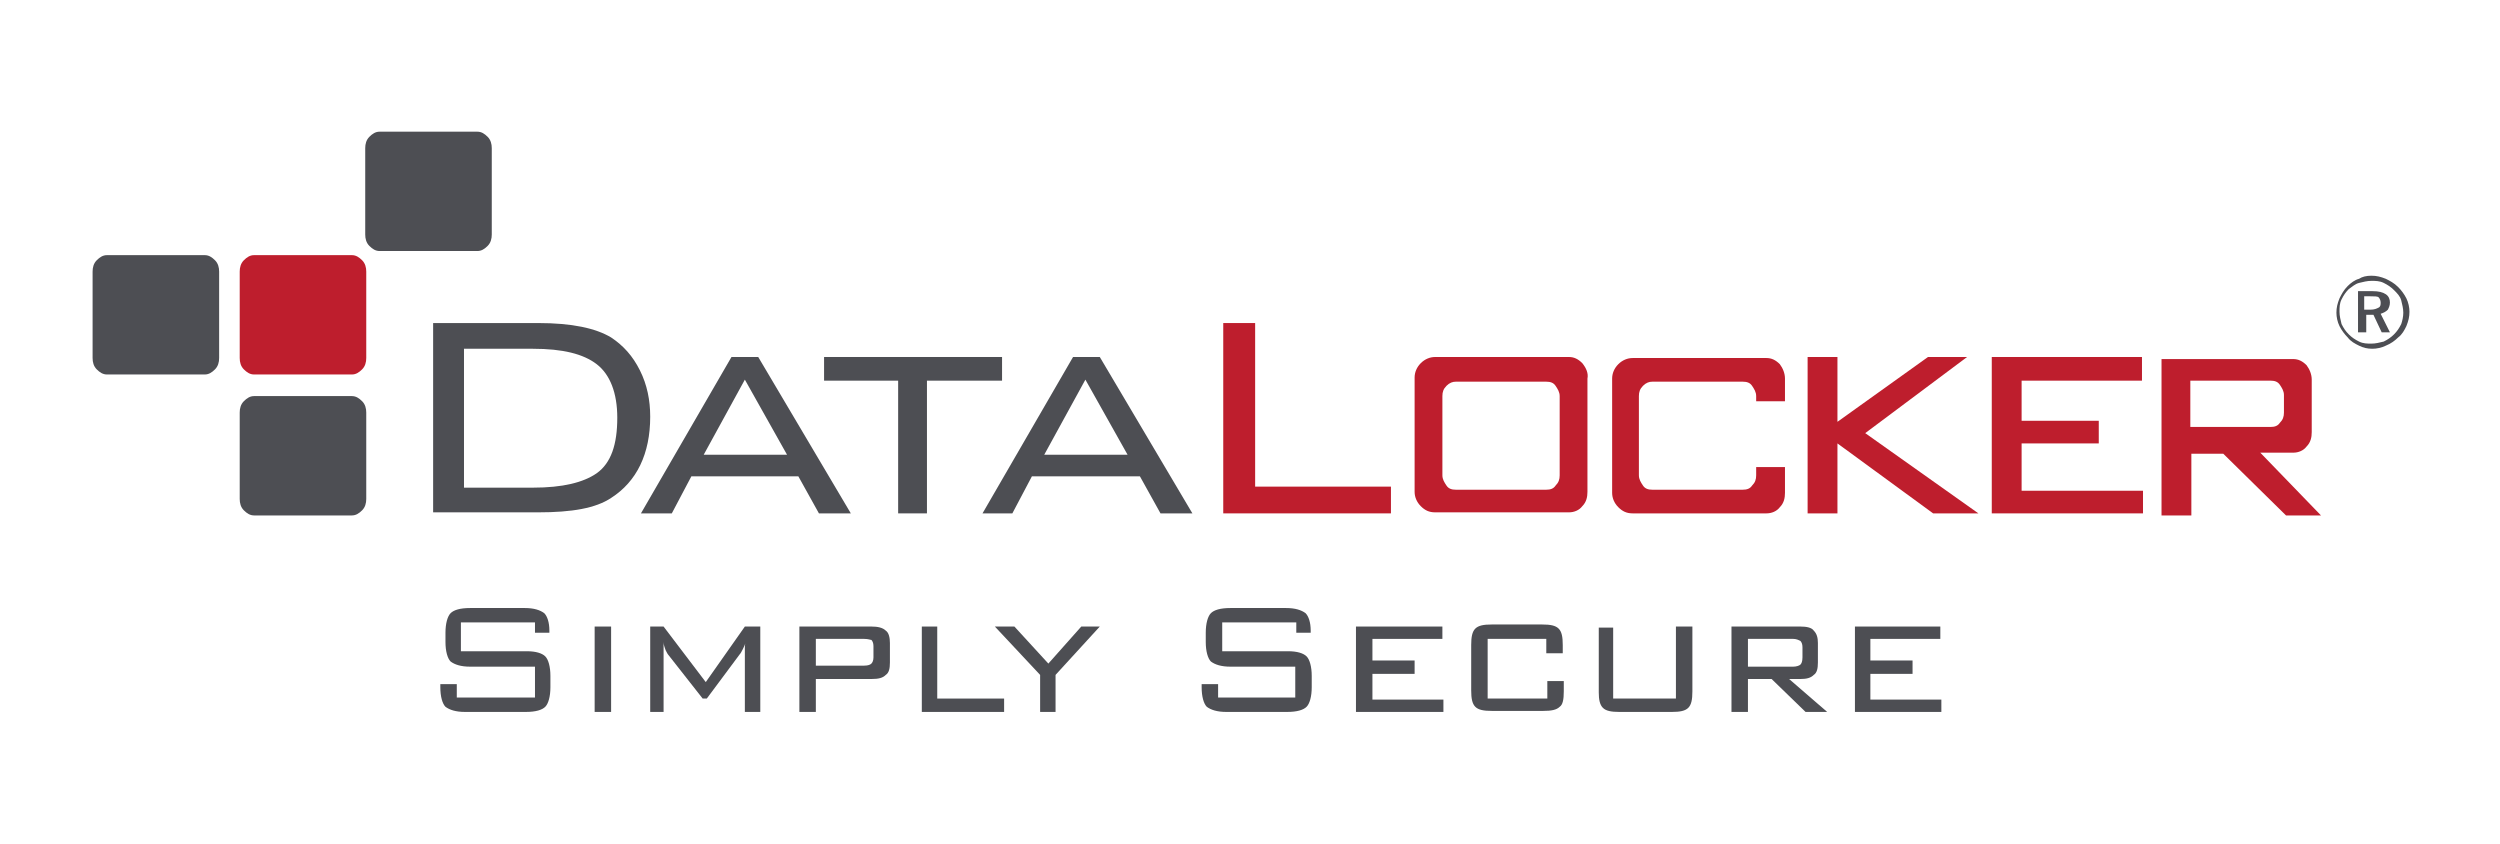
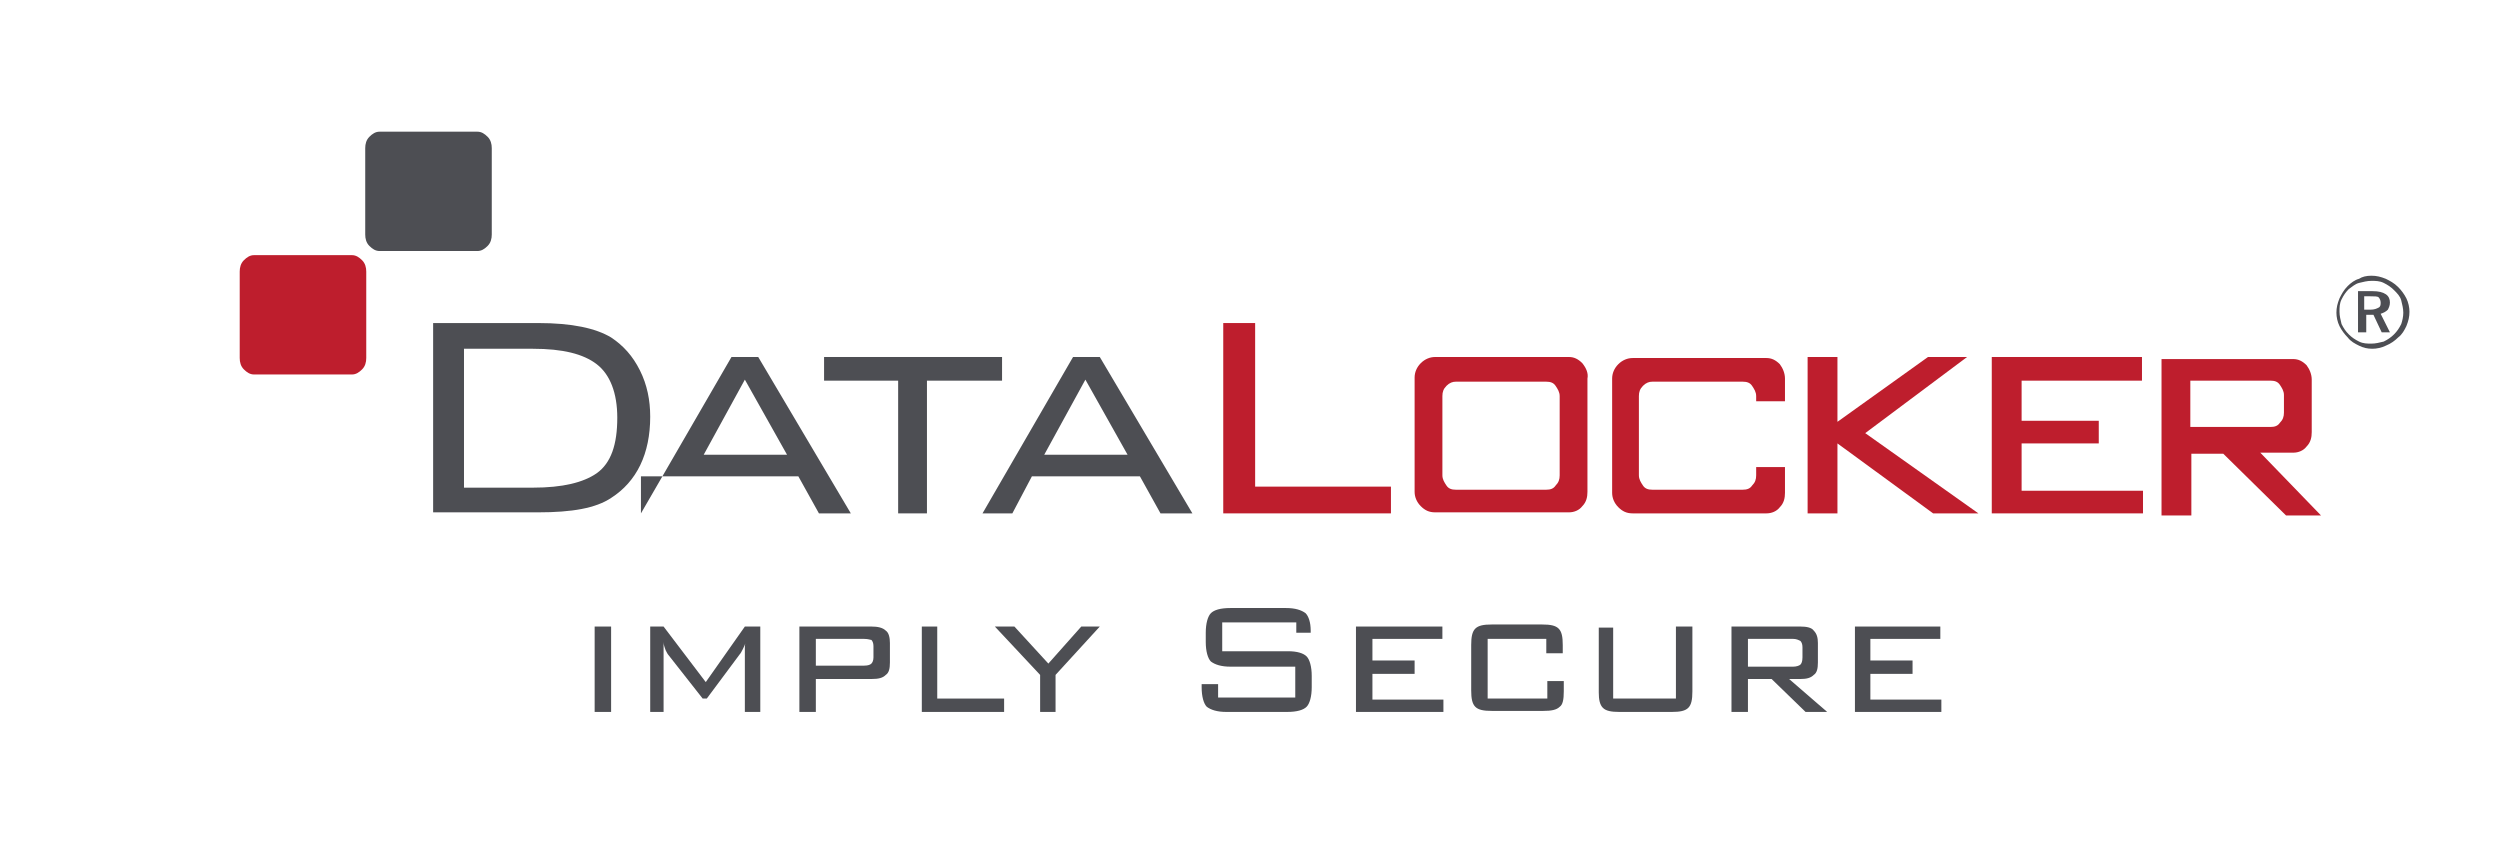
<svg xmlns="http://www.w3.org/2000/svg" version="1.1" x="0px" y="0px" viewBox="0 0 243 82" style="enable-background:new 0 0 243 82;" xml:space="preserve">
  <style type="text/css">
	.st0{fill:#4D4E53;}
	.st1{fill:#BE1E2D;}
</style>
  <g id="Layer_1">
    <g>
      <path class="st0" d="M52.3,31.4c3.3,0,5.6,0.5,7.1,1.4c1.2,0.8,2.1,1.8,2.8,3.2c0.7,1.4,1,2.9,1,4.5c0,3.6-1.3,6.3-3.8,7.9    c-1.5,1-3.8,1.4-7.1,1.4H42.1V31.4H52.3z M51.8,33.9h-6.7v13.5h6.7c2.9,0,4.9-0.5,6.2-1.4c1.4-1,2-2.8,2-5.4c0-2.4-0.7-4.2-2-5.2    C56.7,34.4,54.7,33.9,51.8,33.9" />
-       <path class="st0" d="M62.3,49.9l8.8-15.2h2.6l9,15.2h-3.1l-2-3.6H67.2l-1.9,3.6H62.3z M68.4,44.2h8.1l-4.1-7.3L68.4,44.2z" />
+       <path class="st0" d="M62.3,49.9l8.8-15.2h2.6l9,15.2h-3.1l-2-3.6H67.2H62.3z M68.4,44.2h8.1l-4.1-7.3L68.4,44.2z" />
      <polygon class="st0" points="90.1,37 90.1,49.9 87.3,49.9 87.3,37 80.1,37 80.1,34.7 97.4,34.7 97.4,37   " />
      <path class="st0" d="M95.5,49.9l8.8-15.2h2.6l9,15.2h-3.1l-2-3.6h-10.5l-1.9,3.6H95.5z M101.5,44.2h8.1l-4.1-7.3L101.5,44.2z" />
      <polygon class="st1" points="118.9,49.9 118.9,31.4 122,31.4 122,47.3 135.2,47.3 135.2,49.9   " />
      <polygon class="st1" points="175.7,49.9 175.7,34.7 178.6,34.7 178.6,41 187.4,34.7 191.2,34.7 181.3,42.1 192.3,49.9 187.9,49.9     178.6,43.1 178.6,49.9   " />
      <polygon class="st1" points="193.6,49.9 193.6,34.7 208.2,34.7 208.2,37 196.5,37 196.5,40.9 204,40.9 204,43.1 196.5,43.1     196.5,47.7 208.3,47.7 208.3,49.9   " />
      <path class="st0" d="M47.8,22.8v-8.4c0-0.4-0.1-0.8-0.4-1.1c-0.3-0.3-0.6-0.5-1-0.5h-9.5c-0.4,0-0.7,0.2-1,0.5    c-0.3,0.3-0.4,0.7-0.4,1.1v8.4c0,0.4,0.1,0.8,0.4,1.1c0.3,0.3,0.6,0.5,1,0.5h9.5c0.4,0,0.7-0.2,1-0.5    C47.7,23.6,47.8,23.2,47.8,22.8" />
-       <path class="st0" d="M35.6,48.5v-8.4c0-0.4-0.1-0.8-0.4-1.1c-0.3-0.3-0.6-0.5-1-0.5h-9.5c-0.4,0-0.7,0.2-1,0.5    c-0.3,0.3-0.4,0.7-0.4,1.1v8.4c0,0.4,0.1,0.8,0.4,1.1c0.3,0.3,0.6,0.5,1,0.5h9.5c0.4,0,0.7-0.2,1-0.5    C35.5,49.3,35.6,48.9,35.6,48.5" />
      <path class="st1" d="M35.6,34.8v-8.4c0-0.4-0.1-0.8-0.4-1.1c-0.3-0.3-0.6-0.5-1-0.5h-9.5c-0.4,0-0.7,0.2-1,0.5    c-0.3,0.3-0.4,0.7-0.4,1.1v8.4c0,0.4,0.1,0.8,0.4,1.1c0.3,0.3,0.6,0.5,1,0.5h9.5c0.4,0,0.7-0.2,1-0.5    C35.5,35.6,35.6,35.2,35.6,34.8" />
-       <path class="st0" d="M21.3,34.8v-8.4c0-0.4-0.1-0.8-0.4-1.1c-0.3-0.3-0.6-0.5-1-0.5h-9.5c-0.4,0-0.7,0.2-1,0.5    C9.1,25.6,9,26,9,26.4v8.4c0,0.4,0.1,0.8,0.4,1.1c0.3,0.3,0.6,0.5,1,0.5h9.5c0.4,0,0.7-0.2,1-0.5C21.2,35.6,21.3,35.2,21.3,34.8" />
      <path class="st1" d="M153.8,35.3c-0.4-0.4-0.8-0.6-1.3-0.6h-13c-0.5,0-1,0.2-1.4,0.6c-0.4,0.4-0.6,0.9-0.6,1.4v11.1    c0,0.5,0.2,1,0.6,1.4c0.4,0.4,0.8,0.6,1.4,0.6h13c0.5,0,1-0.2,1.3-0.6c0.4-0.4,0.5-0.9,0.5-1.4V36.8    C154.4,36.3,154.2,35.8,153.8,35.3 M151.6,46.2c0,0.4-0.1,0.7-0.4,1c-0.2,0.3-0.5,0.4-0.9,0.4h-8.8c-0.4,0-0.7-0.1-0.9-0.4    c-0.2-0.3-0.4-0.6-0.4-1v-7.7c0-0.4,0.1-0.7,0.4-1c0.3-0.3,0.6-0.4,0.9-0.4h8.8c0.4,0,0.7,0.1,0.9,0.4c0.2,0.3,0.4,0.6,0.4,1V46.2    z" />
      <path class="st1" d="M170.7,46.2c0,0.4-0.1,0.7-0.4,1c-0.2,0.3-0.5,0.4-0.9,0.4h-8.8c-0.4,0-0.7-0.1-0.9-0.4    c-0.2-0.3-0.4-0.6-0.4-1v-7.7c0-0.4,0.1-0.7,0.4-1c0.3-0.3,0.6-0.4,0.9-0.4h8.8c0.4,0,0.7,0.1,0.9,0.4c0.2,0.3,0.4,0.6,0.4,1V39    h2.8v-2.2c0-0.5-0.2-1-0.5-1.4c-0.4-0.4-0.8-0.6-1.3-0.6h-13c-0.5,0-1,0.2-1.4,0.6c-0.4,0.4-0.6,0.9-0.6,1.4v11.1    c0,0.5,0.2,1,0.6,1.4c0.4,0.4,0.8,0.6,1.4,0.6h13c0.5,0,1-0.2,1.3-0.6c0.4-0.4,0.5-0.9,0.5-1.4v-2.5h-2.8V46.2z" />
      <path class="st1" d="M219.7,44h3.2c0.5,0,1-0.2,1.3-0.6c0.4-0.4,0.5-0.9,0.5-1.4v-5.1c0-0.5-0.2-1-0.5-1.4    c-0.4-0.4-0.8-0.6-1.3-0.6h-11.5h-1.3v15.2h2.9v-6h3.1l6.1,6h3.4L219.7,44z M212.9,41.7V37h7.8c0.4,0,0.7,0.1,0.9,0.4    c0.2,0.3,0.4,0.6,0.4,1v1.7c0,0.4-0.1,0.7-0.4,1c-0.2,0.3-0.5,0.4-0.9,0.4H212.9z" />
-       <path class="st0" d="M51.9,60.5h-7.1v2.8h6.4c0.9,0,1.5,0.2,1.8,0.5c0.3,0.3,0.5,1,0.5,1.9v1.1c0,0.9-0.2,1.6-0.5,1.9    c-0.3,0.3-0.9,0.5-1.9,0.5h-5.9c-0.9,0-1.5-0.2-1.9-0.5c-0.3-0.3-0.5-1-0.5-1.9v-0.3l1.6,0v1.3H52v-3h-6.3c-0.9,0-1.5-0.2-1.9-0.5    c-0.3-0.3-0.5-1-0.5-1.9v-0.9c0-0.9,0.2-1.6,0.5-1.9c0.3-0.3,0.9-0.5,1.9-0.5H51c0.9,0,1.5,0.2,1.9,0.5c0.3,0.3,0.5,0.9,0.5,1.7    v0.2l-1.4,0V60.5z" />
      <rect x="57.8" y="60.9" class="st0" width="1.6" height="8.3" />
      <path class="st0" d="M64.5,62.4c0,0.1,0,0.3,0,0.5c0,0.3,0,0.6,0,0.7v5.6h-1.3v-8.3h1.3l4.1,5.4l3.8-5.4h1.5v8.3h-1.5v-5.6    c0-0.2,0-0.4,0-0.6c0-0.2,0-0.4,0.1-0.6c-0.1,0.3-0.2,0.5-0.3,0.7c-0.1,0.2-0.2,0.4-0.3,0.5l-3.2,4.3h-0.4l-3.3-4.2    c-0.1-0.1-0.2-0.3-0.3-0.5C64.6,62.9,64.5,62.7,64.5,62.4" />
      <path class="st0" d="M77.7,69.2v-8.3h7c0.6,0,1.1,0.1,1.4,0.4c0.3,0.2,0.4,0.7,0.4,1.2v1.9c0,0.6-0.1,1-0.4,1.2    c-0.3,0.3-0.7,0.4-1.4,0.4h-5.4v3.2H77.7z M84,62.1h-4.7v2.6H84c0.4,0,0.6-0.1,0.7-0.2c0.1-0.1,0.2-0.3,0.2-0.6v-1.1    c0-0.3-0.1-0.5-0.2-0.6C84.6,62.2,84.4,62.1,84,62.1" />
      <polygon class="st0" points="89.6,69.2 89.6,60.9 91.1,60.9 91.1,67.9 97.6,67.9 97.6,69.2   " />
      <polygon class="st0" points="101.1,69.2 101.1,65.6 96.7,60.9 98.6,60.9 101.9,64.5 105.1,60.9 106.9,60.9 102.6,65.6 102.6,69.2       " />
      <path class="st0" d="M125.9,60.5h-7.1v2.8h6.4c0.9,0,1.5,0.2,1.8,0.5c0.3,0.3,0.5,1,0.5,1.9v1.1c0,0.9-0.2,1.6-0.5,1.9    c-0.3,0.3-0.9,0.5-1.9,0.5h-5.9c-0.9,0-1.5-0.2-1.9-0.5c-0.3-0.3-0.5-1-0.5-1.9v-0.3l1.6,0v1.3h7.5v-3h-6.3    c-0.9,0-1.5-0.2-1.9-0.5c-0.3-0.3-0.5-1-0.5-1.9v-0.9c0-0.9,0.2-1.6,0.5-1.9c0.3-0.3,0.9-0.5,1.9-0.5h5.4c0.9,0,1.5,0.2,1.9,0.5    c0.3,0.3,0.5,0.9,0.5,1.7v0.2l-1.4,0V60.5z" />
      <polygon class="st0" points="131.8,69.2 131.8,60.9 140.2,60.9 140.2,62.1 133.4,62.1 133.4,64.2 137.5,64.2 137.5,65.5     133.4,65.5 133.4,68 140.3,68 140.3,69.2   " />
      <path class="st0" d="M150.4,62.1h-5.8v5.8h5.8v-1.7l1.6,0v1c0,0.8-0.1,1.3-0.4,1.5c-0.3,0.3-0.8,0.4-1.6,0.4H145    c-0.8,0-1.3-0.1-1.6-0.4c-0.3-0.3-0.4-0.8-0.4-1.6v-4.4c0-0.8,0.1-1.3,0.4-1.6c0.3-0.3,0.8-0.4,1.6-0.4h4.9c0.8,0,1.3,0.1,1.6,0.4    c0.3,0.3,0.4,0.8,0.4,1.6v0.8l-1.6,0V62.1z" />
      <path class="st0" d="M156.8,60.9v7h6.1v-7h1.6v6.3c0,0.8-0.1,1.3-0.4,1.6c-0.3,0.3-0.8,0.4-1.6,0.4h-5.1c-0.8,0-1.3-0.1-1.6-0.4    c-0.3-0.3-0.4-0.8-0.4-1.5v-6.3H156.8z" />
      <path class="st0" d="M168.3,69.2v-8.3h6.7c0.6,0,1.1,0.1,1.3,0.4c0.3,0.3,0.4,0.7,0.4,1.2v1.9c0,0.6-0.1,1-0.4,1.2    c-0.3,0.3-0.7,0.4-1.3,0.4h-1.1l3.7,3.2h-2.1l-3.3-3.2h-2.3v3.2H168.3z M174.3,62.1h-4.4v2.7h4.4c0.3,0,0.6-0.1,0.7-0.2    c0.1-0.1,0.2-0.3,0.2-0.7v-1c0-0.3-0.1-0.5-0.2-0.6C174.8,62.2,174.6,62.1,174.3,62.1" />
      <polygon class="st0" points="180.3,69.2 180.3,60.9 188.6,60.9 188.6,62.1 181.8,62.1 181.8,64.2 185.9,64.2 185.9,65.5     181.8,65.5 181.8,68 188.7,68 188.7,69.2   " />
      <path class="st0" d="M230.5,26.8c0.5,0,0.9,0.1,1.4,0.3c0.4,0.2,0.8,0.4,1.2,0.8c0.3,0.3,0.6,0.7,0.8,1.1c0.2,0.4,0.3,0.9,0.3,1.3    c0,0.5-0.1,0.9-0.3,1.4c-0.2,0.4-0.4,0.8-0.8,1.1c-0.3,0.3-0.7,0.6-1.2,0.8c-0.4,0.2-0.9,0.3-1.3,0.3c-0.5,0-0.9-0.1-1.3-0.3    c-0.4-0.2-0.8-0.4-1.1-0.8c-0.3-0.3-0.6-0.7-0.8-1.1c-0.2-0.4-0.3-0.9-0.3-1.3c0-0.5,0.1-0.9,0.3-1.4c0.2-0.4,0.4-0.8,0.8-1.2    c0.3-0.3,0.7-0.6,1.1-0.7C229.6,26.9,230,26.8,230.5,26.8 M233.6,30.4c0-0.4-0.1-0.8-0.2-1.2c-0.1-0.4-0.4-0.7-0.7-1    c-0.3-0.3-0.6-0.5-1-0.7c-0.4-0.2-0.8-0.2-1.2-0.2c-0.4,0-0.8,0.1-1.2,0.2s-0.7,0.4-1,0.6c-0.3,0.3-0.5,0.6-0.7,1    c-0.2,0.4-0.2,0.8-0.2,1.2c0,0.4,0.1,0.8,0.2,1.2c0.2,0.4,0.4,0.7,0.7,1c0.3,0.3,0.6,0.5,1,0.7c0.4,0.2,0.8,0.2,1.2,0.2    c0.4,0,0.8-0.1,1.2-0.2c0.4-0.2,0.7-0.4,1-0.7c0.3-0.3,0.5-0.6,0.7-1C233.5,31.2,233.6,30.8,233.6,30.4 M230.6,28.3    c0.6,0,1,0.1,1.3,0.3c0.3,0.2,0.4,0.5,0.4,0.8c0,0.3-0.1,0.5-0.2,0.7c-0.2,0.2-0.4,0.3-0.7,0.4l0.9,1.8h-0.8l-0.8-1.7h-0.7v1.7    h-0.8v-4H230.6z M230.4,28.8h-0.6v1.3h0.6c0.4,0,0.6-0.1,0.8-0.2c0.2-0.1,0.2-0.3,0.2-0.5c0-0.2-0.1-0.4-0.2-0.5    C231.1,28.8,230.8,28.8,230.4,28.8" />
    </g>
  </g>
  <g id="Guide">
</g>
</svg>